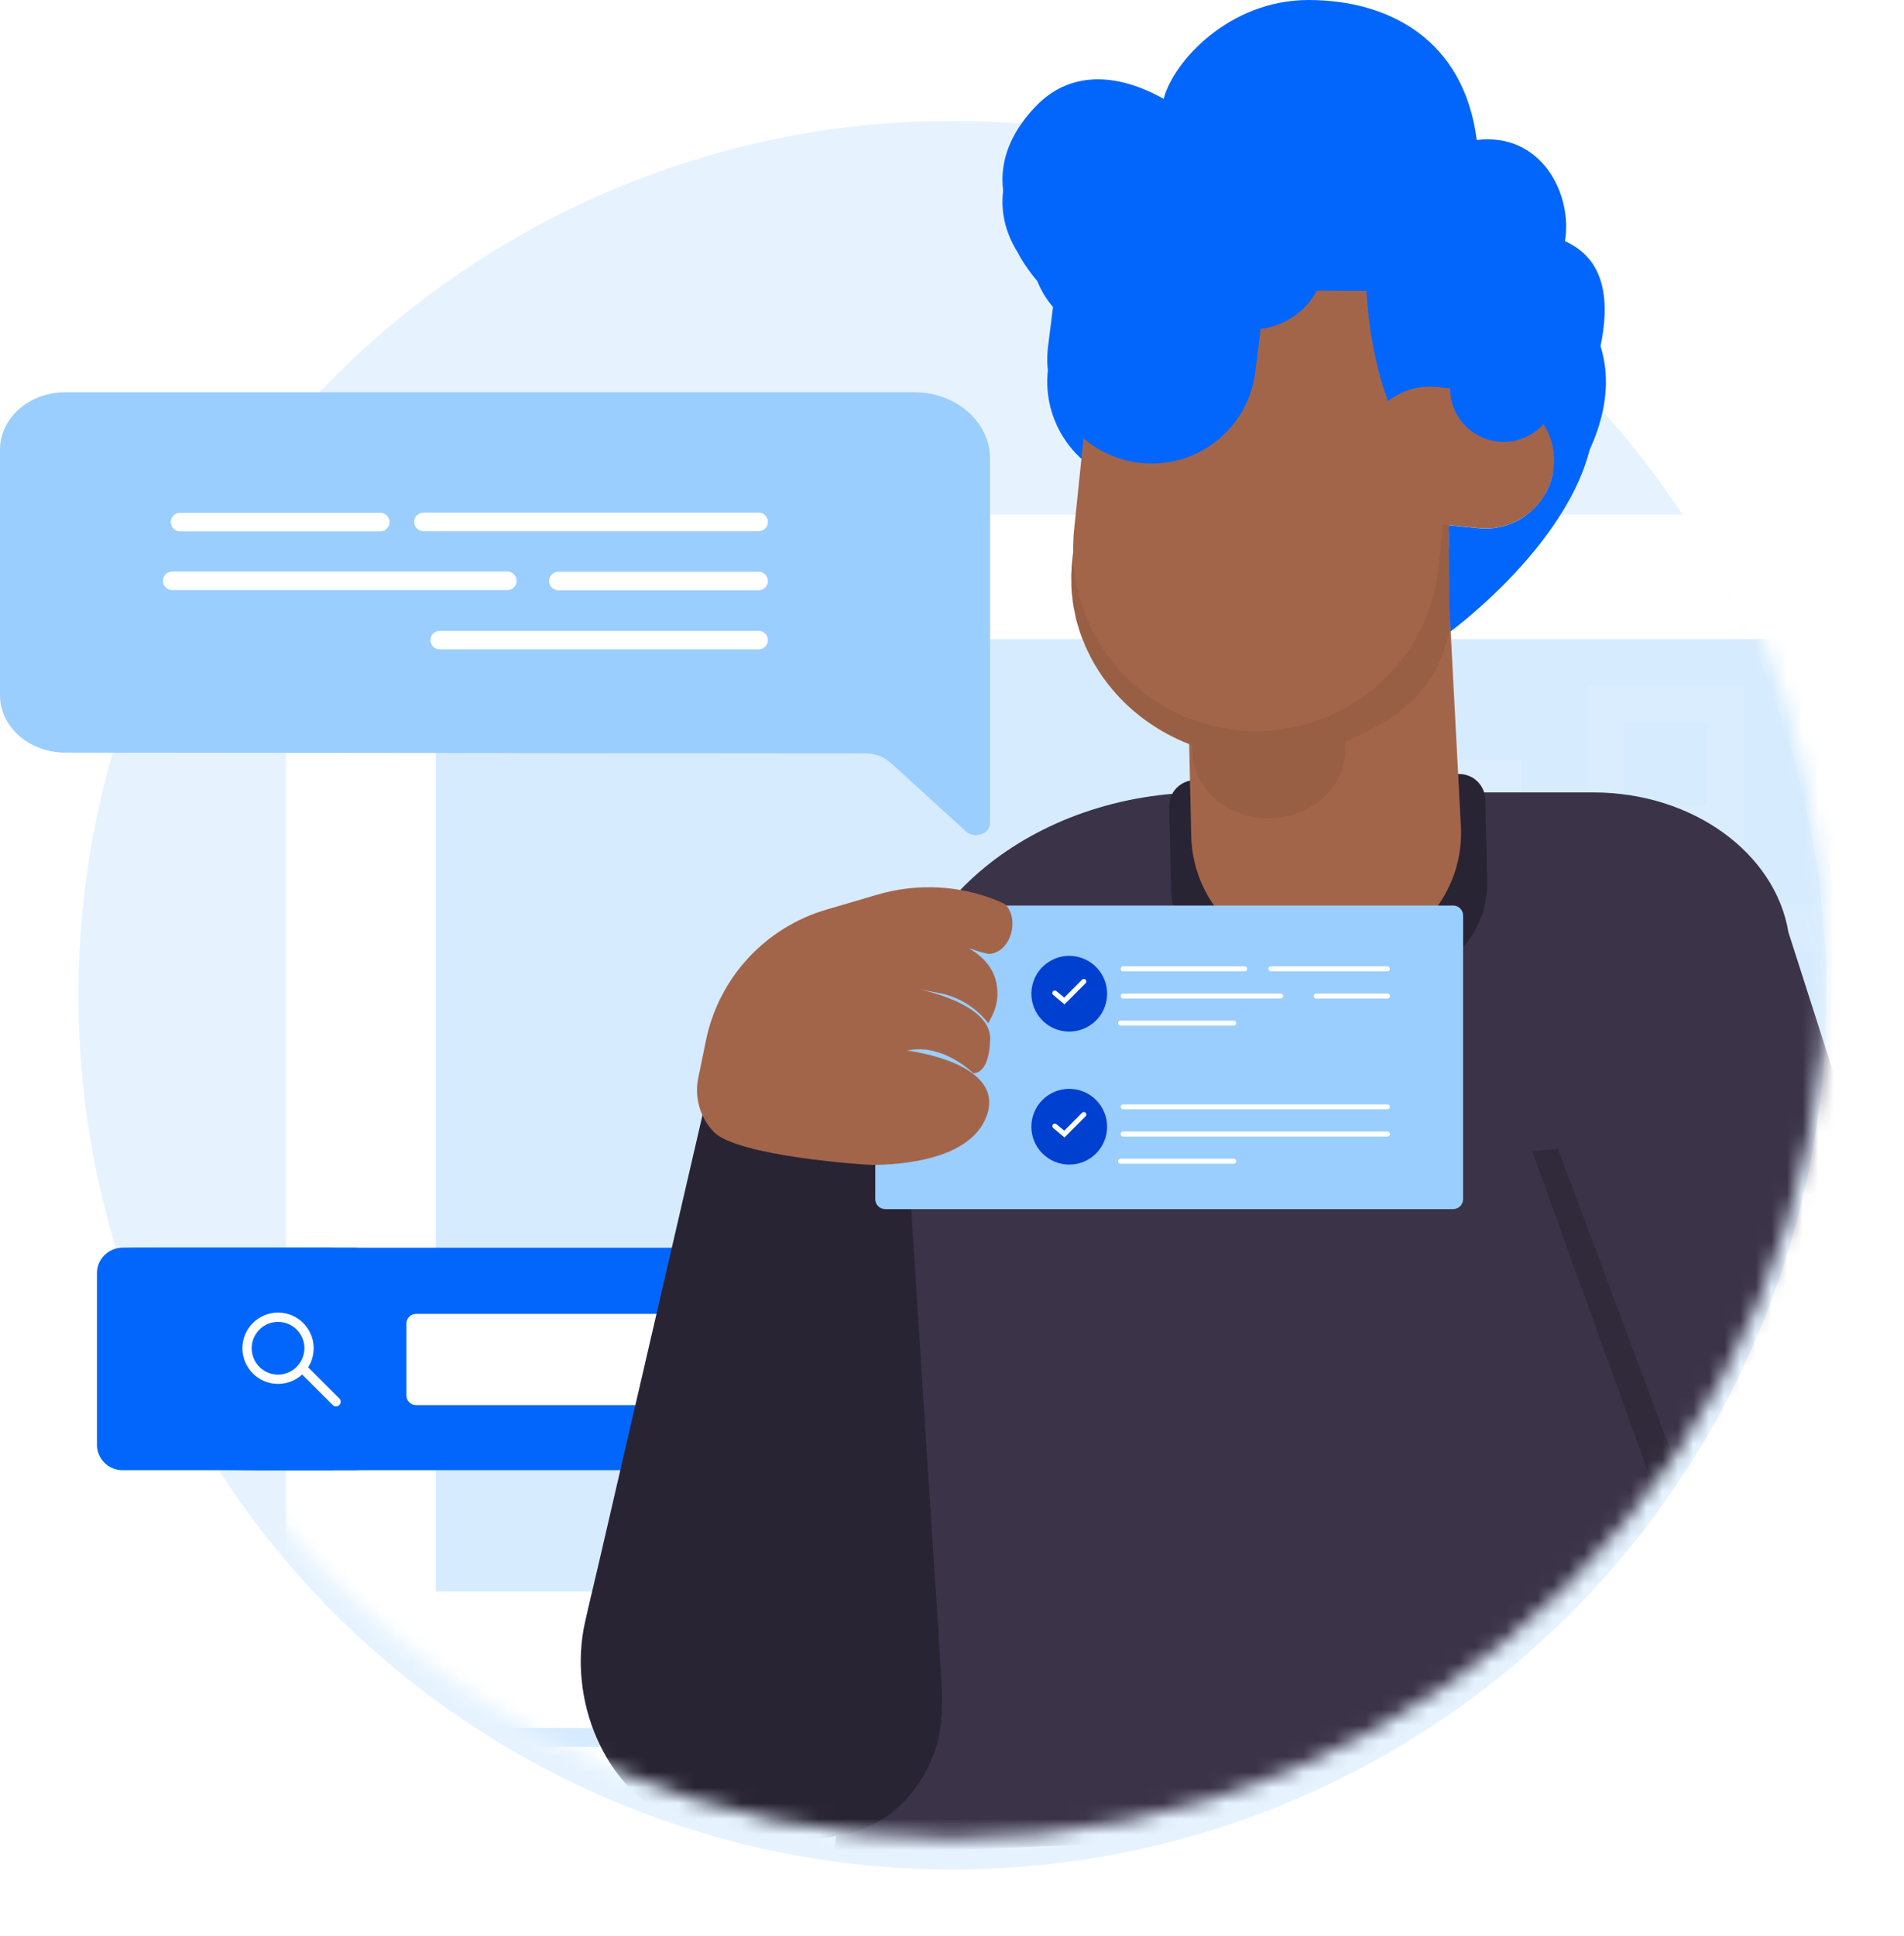
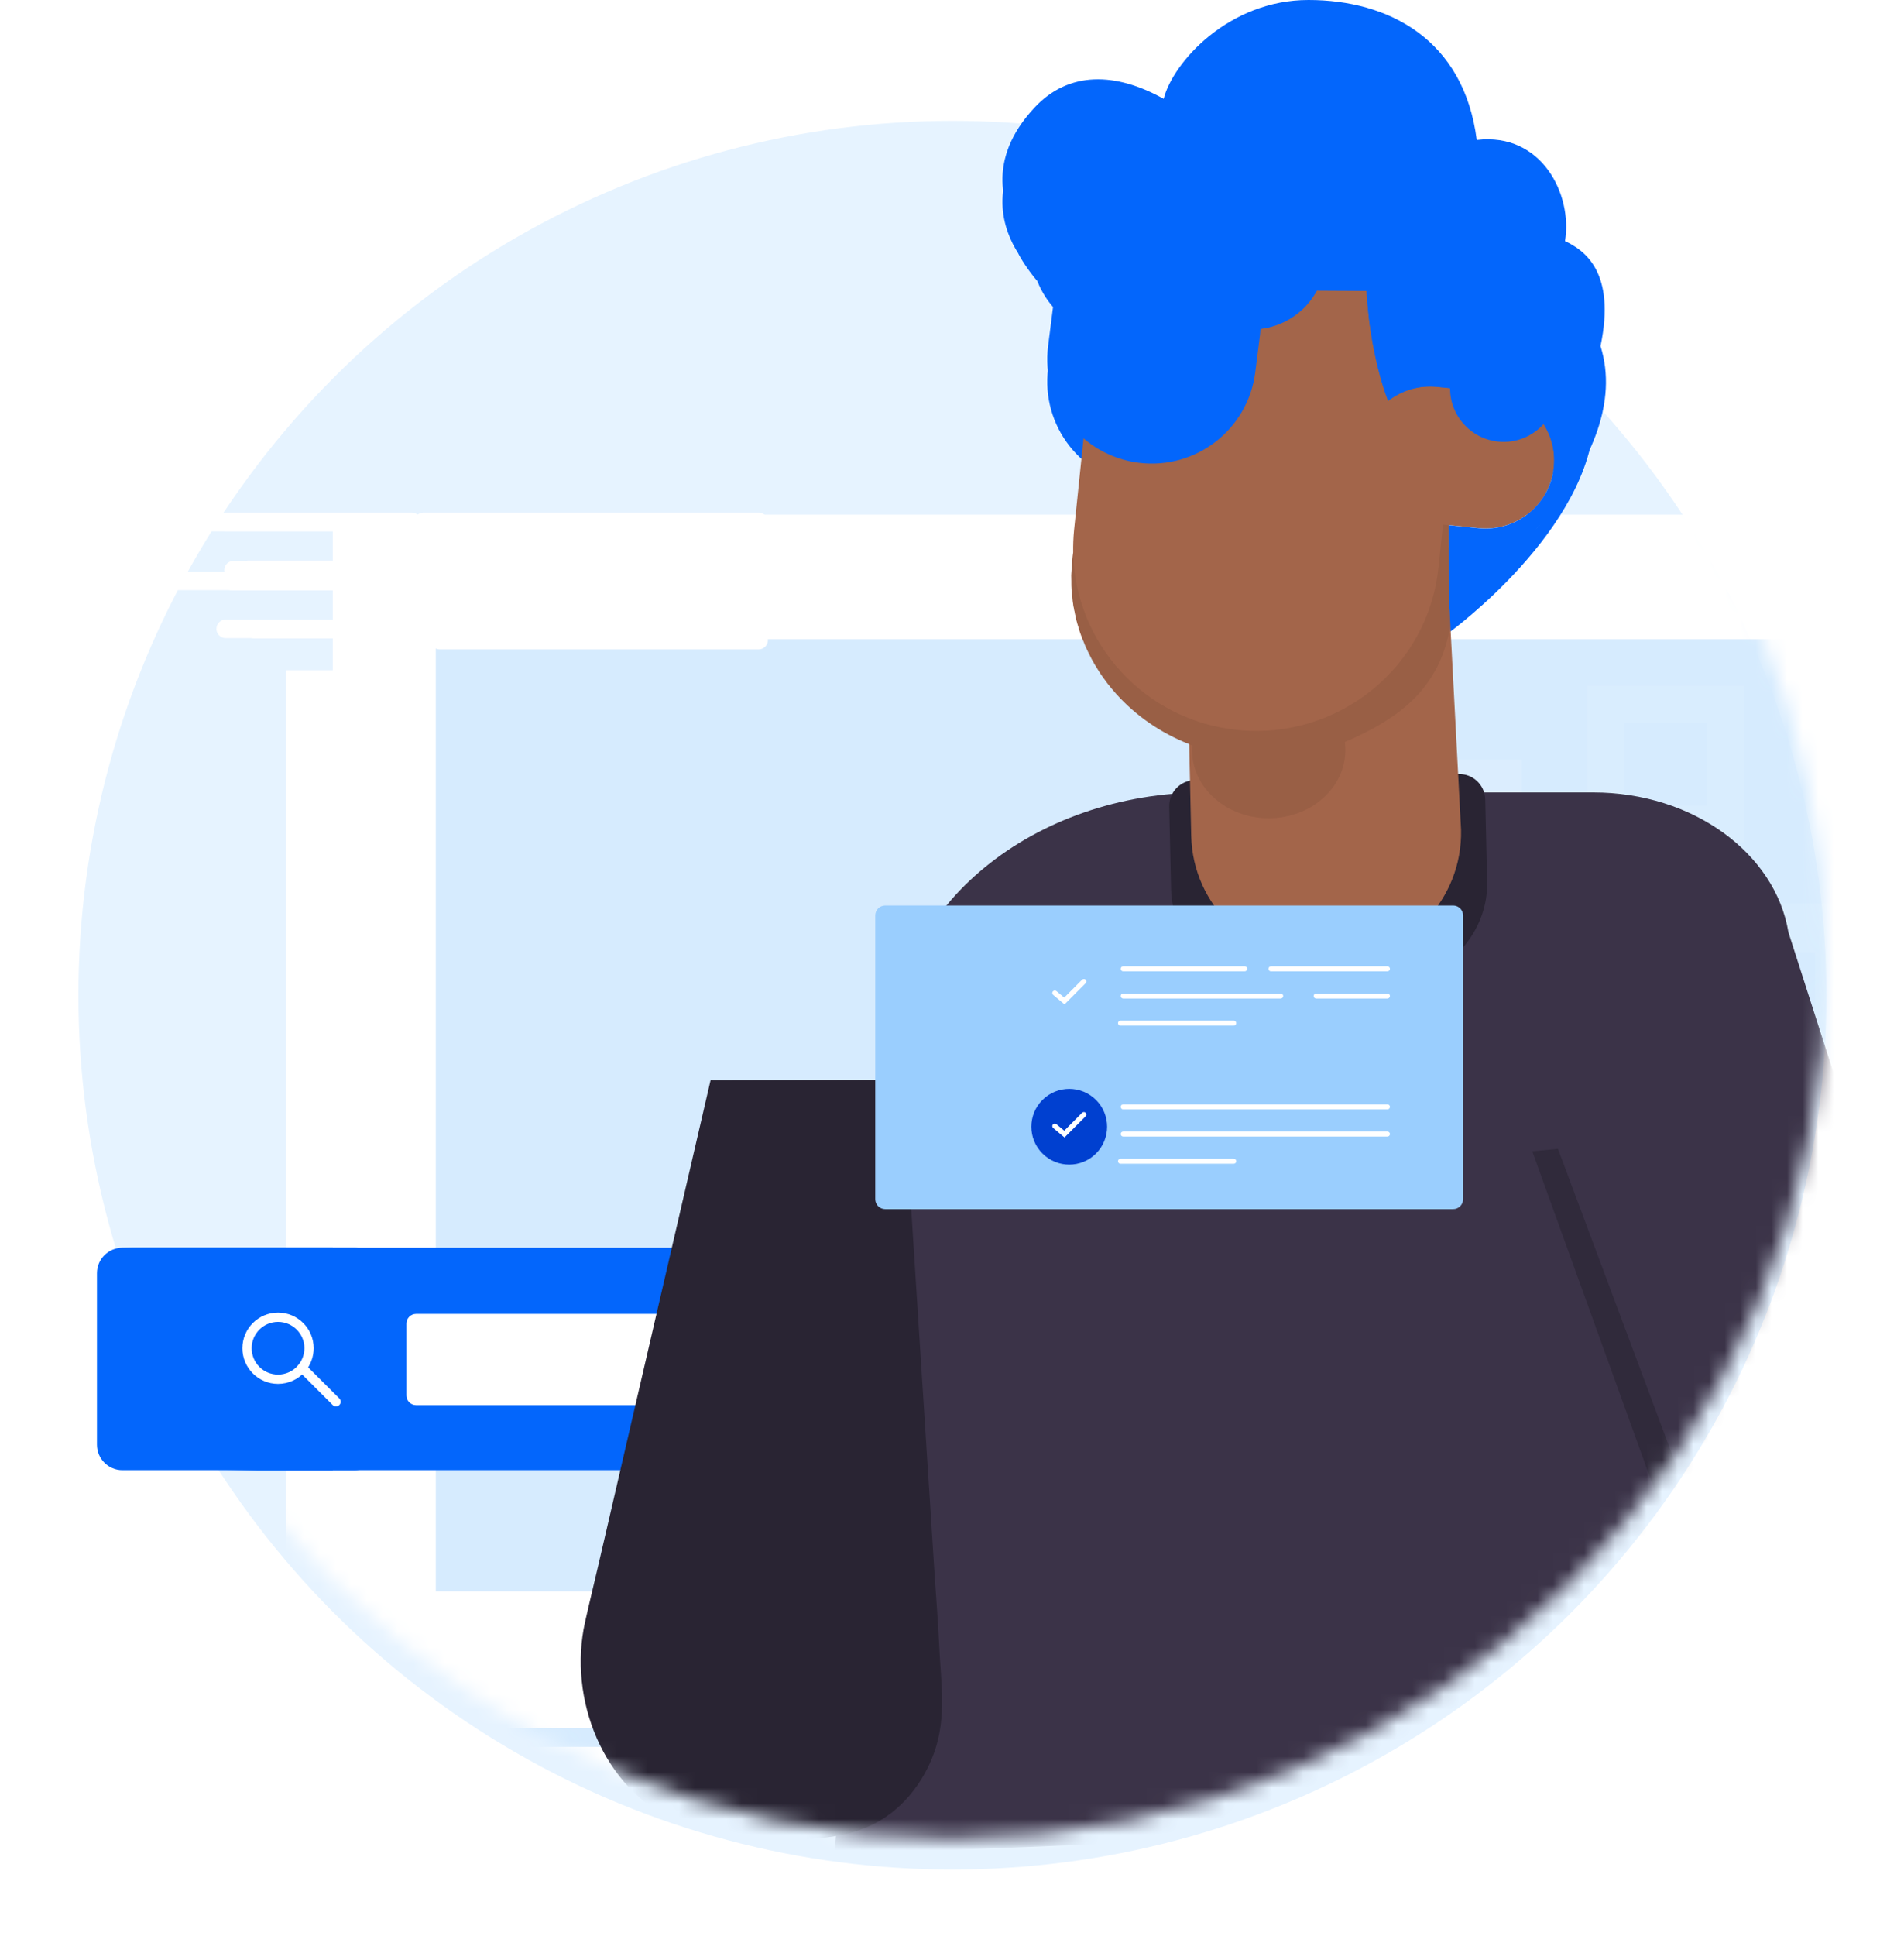
<svg xmlns="http://www.w3.org/2000/svg" width="122" height="124" viewBox="0 0 122 124" fill="none">
  <g filter="url(#filter0_d)">
    <circle cx="61.025" cy="61.742" r="56" fill="#E6F3FF" />
  </g>
  <mask id="mask0" mask-type="alpha" maskUnits="userSpaceOnUse" x="5" y="5" width="113" height="113">
    <circle cx="61.025" cy="61.742" r="56" fill="#E6F3FF" />
  </mask>
  <g mask="url(#mask0)">
    <path d="M26.85 120.638H120.644C125.348 120.638 129.161 116.828 129.161 112.125V42.929H18.333V112.119C18.333 116.822 22.145 120.638 26.85 120.638Z" fill="white" />
    <path d="M114.744 41.051C114.036 41.051 113.459 40.474 113.459 39.773C113.459 39.434 113.59 39.107 113.834 38.869C114.078 38.625 114.399 38.494 114.738 38.494C115.446 38.494 116.022 39.071 116.022 39.773C116.028 40.474 115.452 41.051 114.744 41.051ZM114.744 38.786V39.083C114.559 39.083 114.387 39.154 114.256 39.285C114.125 39.416 114.054 39.588 114.054 39.773C114.054 40.153 114.363 40.462 114.744 40.462C115.124 40.462 115.434 40.153 115.434 39.773C115.434 39.392 115.124 39.089 114.744 39.089V38.786Z" fill="white" />
    <path opacity="0.81" d="M119.335 50.901H24.935V111.888H119.335V50.901Z" fill="#CDE6FE" />
    <g opacity="0.65">
      <g opacity="0.65">
        <path opacity="0.65" d="M94.528 58.605H77.993V75.131H94.528V58.605Z" fill="#E6F3FF" />
        <g opacity="0.81">
          <path opacity="0.81" d="M91.441 61.696H81.086V72.046H91.441V61.696Z" fill="#E6F3FF" />
        </g>
        <g opacity="0.65">
          <path opacity="0.65" d="M98.715 53.885V63.926H108.761V53.885H98.715ZM106.387 61.554H101.094V56.263H106.387V61.554Z" fill="#E6F3FF" />
        </g>
        <g opacity="0.65">
          <path opacity="0.65" d="M84.768 78.52V88.965H95.218V78.52H84.768ZM92.851 86.599H87.135V80.886H92.851V86.599Z" fill="#E6F3FF" />
        </g>
        <g opacity="0.65">
          <path opacity="0.65" d="M99.91 67.814V91.83H115.339V67.814H99.91ZM113.316 88.685H101.927V70.952H113.316V88.685Z" fill="#E6F3FF" />
        </g>
      </g>
    </g>
    <path d="M27.819 37.097H15.876C15.549 37.097 15.282 36.83 15.282 36.503C15.282 36.176 15.549 35.908 15.876 35.908H27.819C28.146 35.908 28.414 36.176 28.414 36.503C28.414 36.83 28.146 37.097 27.819 37.097Z" fill="white" />
    <path d="M35.623 40.884H16.299C15.972 40.884 15.704 40.617 15.704 40.29C15.704 39.963 15.972 39.695 16.299 39.695H35.617C35.944 39.695 36.211 39.963 36.211 40.29C36.217 40.617 35.95 40.884 35.623 40.884Z" fill="white" />
    <path d="M52.038 37.097H30.561C30.234 37.097 29.966 36.83 29.966 36.503C29.966 36.176 30.234 35.908 30.561 35.908H52.038C52.365 35.908 52.633 36.176 52.633 36.503C52.633 36.83 52.365 37.097 52.038 37.097Z" fill="white" />
    <path d="M35.938 40.872H14.461C14.134 40.872 13.866 40.605 13.866 40.278C13.866 39.951 14.134 39.683 14.461 39.683H35.938C36.265 39.683 36.532 39.951 36.532 40.278C36.532 40.605 36.265 40.872 35.938 40.872Z" fill="white" />
    <path d="M52.038 40.884H39.209C38.882 40.884 38.614 40.617 38.614 40.29C38.614 39.963 38.882 39.695 39.209 39.695H52.038C52.365 39.695 52.633 39.963 52.633 40.29C52.633 40.617 52.365 40.884 52.038 40.884Z" fill="white" />
    <path d="M27.796 37.109H14.966C14.639 37.109 14.372 36.842 14.372 36.515C14.372 36.188 14.639 35.92 14.966 35.92H27.796C28.123 35.92 28.39 36.188 28.39 36.515C28.39 36.842 28.123 37.109 27.796 37.109Z" fill="white" />
    <path d="M52.038 44.671H31.602C31.275 44.671 31.007 44.403 31.007 44.076C31.007 43.749 31.275 43.482 31.602 43.482H52.038C52.365 43.482 52.633 43.749 52.633 44.076C52.633 44.403 52.365 44.671 52.038 44.671Z" fill="white" />
    <path d="M83.394 94.166H7.847C6.943 94.166 6.212 93.435 6.212 92.531V81.552C6.212 80.648 6.943 79.917 7.847 79.917H83.394C84.298 79.917 85.03 80.648 85.03 81.552V92.531C85.035 93.435 84.298 94.166 83.394 94.166Z" fill="#0366FC" />
    <path d="M71.784 89.999H26.66C26.32 89.999 26.041 89.72 26.041 89.381V84.774C26.041 84.435 26.32 84.155 26.66 84.155H71.784C72.123 84.155 72.403 84.435 72.403 84.774V89.381C72.403 89.726 72.123 89.999 71.784 89.999Z" fill="white" />
    <path d="M17.816 88.638C16.555 88.638 15.532 87.615 15.532 86.355C15.532 85.095 16.555 84.072 17.816 84.072C19.076 84.072 20.099 85.095 20.099 86.355C20.099 86.902 19.903 87.431 19.546 87.847C19.112 88.352 18.482 88.638 17.816 88.638ZM17.816 84.667C16.882 84.667 16.126 85.422 16.126 86.355C16.126 87.288 16.882 88.043 17.816 88.043C18.309 88.043 18.773 87.829 19.094 87.455C19.356 87.151 19.505 86.759 19.505 86.355C19.511 85.427 18.749 84.667 17.816 84.667Z" fill="white" />
    <path d="M21.527 90.082C21.449 90.082 21.372 90.053 21.319 89.993L19.148 87.823C19.029 87.704 19.029 87.52 19.148 87.401C19.267 87.282 19.451 87.282 19.57 87.401L21.741 89.571C21.86 89.69 21.86 89.874 21.741 89.993C21.681 90.053 21.604 90.082 21.527 90.082Z" fill="white" />
    <path d="M83.632 68.087L87.01 68.01C91.673 67.903 95.378 64.681 95.289 60.805L95.17 55.514C95.147 54.593 94.385 53.861 93.463 53.885L76.548 54.272C75.626 54.295 74.895 55.056 74.919 55.978L75.037 61.268C75.127 65.138 78.975 68.194 83.632 68.087Z" fill="#292433" />
    <path opacity="0.61" d="M99.827 77.89L98.18 78.044L106.762 101.805L80.533 109.397L83.388 109.771L109.403 103.512L99.827 77.89Z" fill="#292433" />
    <path d="M95.646 29.447L94.766 29.358H94.736L93.356 29.215L92.089 29.084C90.918 28.965 89.811 29.316 88.949 29.982C88.099 27.729 87.67 25.012 87.569 22.931L84.381 22.913C84.233 23.187 84.054 23.454 83.846 23.704C82.175 25.701 79.195 25.981 77.179 24.322C76.786 24.001 76.465 23.627 76.203 23.223C76.013 23.217 75.823 23.205 75.638 23.193C74.175 24.412 72.159 24.875 70.261 24.322L68.822 38.251C68.775 38.732 68.757 39.214 68.763 39.683L68.709 40.183C68.674 40.51 68.656 40.831 68.644 41.152C68.644 41.277 68.65 41.395 68.65 41.52C68.65 41.717 68.65 41.913 68.662 42.109C68.674 42.269 68.697 42.424 68.715 42.584C68.733 42.739 68.745 42.894 68.769 43.042C68.798 43.221 68.84 43.399 68.876 43.577C68.9 43.702 68.923 43.827 68.953 43.952C69.001 44.154 69.066 44.35 69.126 44.546C69.155 44.641 69.179 44.742 69.215 44.837C69.286 45.051 69.375 45.266 69.465 45.474C69.494 45.545 69.518 45.616 69.548 45.688C69.649 45.913 69.762 46.139 69.875 46.359C69.899 46.407 69.922 46.46 69.952 46.514C70.077 46.752 70.22 46.983 70.363 47.209C70.38 47.239 70.398 47.269 70.416 47.299C70.571 47.542 70.743 47.774 70.916 48.006C70.928 48.018 70.934 48.036 70.945 48.048C71.13 48.285 71.326 48.523 71.528 48.749L71.534 48.755C72.777 50.134 74.371 51.246 76.197 51.959L76.328 57.844C76.429 62.315 80.141 65.864 84.613 65.763L85.696 65.739C90.174 65.638 93.719 61.928 93.618 57.452L92.88 43.363C92.857 43.381 92.833 43.399 92.809 43.417C92.595 43.583 92.88 43.363 92.88 43.363L92.827 37.936L93.802 38.037L94.742 38.132C97.157 38.376 99.316 36.634 99.566 34.232C99.815 31.842 98.061 29.696 95.646 29.447Z" fill="#E8A396" />
    <path opacity="0.46" d="M92.833 37.942L93.808 38.043L92.458 37.906L92.172 40.652C91.512 47.061 85.743 51.715 79.296 51.062C73.331 50.455 68.876 45.509 68.763 39.701L68.709 40.2C68.674 40.528 68.656 40.849 68.644 41.169C68.644 41.294 68.65 41.413 68.65 41.538C68.65 41.734 68.65 41.93 68.662 42.127C68.674 42.287 68.697 42.442 68.715 42.602C68.733 42.757 68.745 42.911 68.769 43.06C68.798 43.238 68.84 43.417 68.876 43.595C68.9 43.72 68.923 43.845 68.953 43.969C69.001 44.172 69.066 44.368 69.126 44.564C69.155 44.659 69.179 44.76 69.215 44.855C69.286 45.069 69.375 45.283 69.465 45.491C69.494 45.563 69.518 45.634 69.548 45.705C69.649 45.931 69.762 46.157 69.875 46.377C69.899 46.425 69.922 46.478 69.952 46.532C70.077 46.769 70.22 47.001 70.363 47.227C70.38 47.257 70.398 47.287 70.416 47.316C70.571 47.56 70.743 47.792 70.916 48.024C70.928 48.036 70.934 48.053 70.945 48.065C71.13 48.303 71.326 48.541 71.528 48.767L71.534 48.773C72.777 50.152 74.371 51.264 76.197 51.977C76.269 52.007 76.334 52.036 76.399 52.06C76.394 52.155 76.382 52.256 76.382 52.352C76.382 54.765 78.582 56.715 81.294 56.715C84.006 56.715 86.207 54.759 86.207 52.352C86.207 52.173 86.189 52.001 86.171 51.834C89.835 50.259 92.285 48.291 92.934 44.35C92.904 43.821 92.88 43.375 92.88 43.375L92.833 37.942Z" fill="#E48C77" />
    <path d="M56.719 63.742H93.112C93.463 63.742 93.749 64.027 93.749 64.377V82.55C93.749 82.901 93.463 83.186 93.112 83.186H56.719C56.368 83.186 56.082 82.901 56.082 82.55V64.377C56.082 64.027 56.368 63.742 56.719 63.742Z" fill="#9ACEFE" />
    <path d="M70.875 69.946C71.182 68.642 70.373 67.336 69.069 67.029C67.764 66.723 66.458 67.531 66.151 68.835C65.844 70.139 66.653 71.444 67.957 71.751C69.262 72.058 70.568 71.25 70.875 69.946Z" fill="#0040D0" />
    <path d="M68.21 70.073L67.484 69.466C67.418 69.407 67.407 69.306 67.466 69.241C67.526 69.175 67.627 69.163 67.692 69.223L68.192 69.639L69.334 68.492C69.399 68.432 69.5 68.426 69.56 68.492C69.625 68.557 69.625 68.658 69.56 68.717L68.21 70.073Z" fill="white" />
-     <path d="M70.228 79.624C71.175 78.677 71.175 77.141 70.228 76.194C69.28 75.247 67.743 75.247 66.796 76.194C65.848 77.141 65.848 78.677 66.796 79.624C67.743 80.571 69.28 80.571 70.228 79.624Z" fill="#0040D0" />
    <path d="M68.21 78.597L67.484 77.991C67.418 77.932 67.407 77.831 67.466 77.765C67.526 77.7 67.627 77.688 67.692 77.747L68.192 78.163L69.334 77.016C69.399 76.957 69.5 76.951 69.56 77.016C69.625 77.082 69.625 77.183 69.56 77.242L68.21 78.597Z" fill="white" />
    <path d="M88.901 67.956H81.437C81.348 67.956 81.276 67.885 81.276 67.796C81.276 67.707 81.348 67.635 81.437 67.635H88.901C88.991 67.635 89.062 67.707 89.062 67.796C89.062 67.885 88.991 67.956 88.901 67.956Z" fill="white" />
    <path d="M79.754 67.956H71.968C71.879 67.956 71.808 67.885 71.808 67.796C71.808 67.707 71.879 67.635 71.968 67.635H79.754C79.843 67.635 79.914 67.707 79.914 67.796C79.914 67.885 79.843 67.956 79.754 67.956Z" fill="white" />
    <path d="M88.901 69.698H84.334C84.244 69.698 84.173 69.627 84.173 69.538C84.173 69.448 84.244 69.377 84.334 69.377H88.901C88.99 69.377 89.062 69.448 89.062 69.538C89.062 69.621 88.99 69.698 88.901 69.698Z" fill="white" />
    <path d="M82.061 69.698H71.968C71.879 69.698 71.808 69.627 71.808 69.538C71.808 69.448 71.879 69.377 71.968 69.377H82.061C82.151 69.377 82.222 69.448 82.222 69.538C82.222 69.621 82.151 69.698 82.061 69.698Z" fill="white" />
    <path d="M79.052 71.434H71.796C71.707 71.434 71.635 71.363 71.635 71.273C71.635 71.184 71.707 71.113 71.796 71.113H79.052C79.141 71.113 79.213 71.184 79.213 71.273C79.213 71.363 79.141 71.434 79.052 71.434Z" fill="white" />
    <path d="M88.901 76.796H71.968C71.879 76.796 71.808 76.725 71.808 76.636C71.808 76.546 71.879 76.475 71.968 76.475H88.901C88.99 76.475 89.062 76.546 89.062 76.636C89.062 76.725 88.99 76.796 88.901 76.796Z" fill="white" />
    <path d="M88.901 78.538H71.968C71.879 78.538 71.808 78.466 71.808 78.377C71.808 78.288 71.879 78.217 71.968 78.217H88.901C88.99 78.217 89.062 78.288 89.062 78.377C89.062 78.466 88.99 78.538 88.901 78.538Z" fill="white" />
    <path d="M79.052 80.279H71.796C71.707 80.279 71.635 80.208 71.635 80.119C71.635 80.03 71.707 79.959 71.796 79.959H79.052C79.141 79.959 79.213 80.03 79.213 80.119C79.213 80.208 79.141 80.279 79.052 80.279Z" fill="white" />
    <path d="M56.225 61.607C58.771 60.864 61.495 60.995 63.945 62.011C64.207 62.124 64.391 62.208 64.433 62.255C65.349 63.224 64.76 65.269 63.428 65.406C63.047 65.448 59.544 64.146 59.544 64.146C59.544 64.146 61.798 64.455 63.106 65.846C64.005 66.803 64.153 68.242 63.553 69.407L63.327 69.847L63.202 69.698C62.434 68.765 61.358 68.135 60.168 67.909L58.794 67.653C58.794 67.653 63.517 68.527 63.446 70.875C63.374 73.223 62.351 73.039 62.351 73.039C62.351 73.039 60.389 71.089 58.134 71.6C58.134 71.6 64.552 72.349 63.196 75.845C62.119 78.633 57.629 78.918 55.862 78.918C55.452 78.918 47.221 78.371 45.722 76.79C44.853 75.874 44.485 74.591 44.74 73.354L45.24 70.923C46.061 66.934 49.029 63.718 52.96 62.564L56.225 61.607Z" fill="#E8A396" />
    <path d="M29.838 110.676H123.633C128.337 110.676 132.15 106.865 132.15 102.163V32.967H21.322V102.157C21.322 106.859 25.134 110.676 29.838 110.676Z" fill="white" />
    <path opacity="0.81" d="M122.324 40.938H27.924V101.925H122.324V40.938Z" fill="#CDE6FE" />
    <g opacity="0.65">
      <g opacity="0.65">
        <path opacity="0.65" d="M97.517 48.643H80.982V65.169H97.517V48.643Z" fill="#E6F3FF" />
        <g opacity="0.81">
          <path opacity="0.81" d="M94.43 51.734H84.075V62.084H94.43V51.734Z" fill="#E6F3FF" />
        </g>
        <g opacity="0.65">
          <path opacity="0.65" d="M101.704 43.923V53.963H111.749V43.923H101.704ZM109.376 51.591H104.083V46.301H109.376V51.591Z" fill="#E6F3FF" />
        </g>
        <g opacity="0.65">
          <path opacity="0.65" d="M87.757 68.558V79.002H98.206V68.558H87.757ZM95.839 76.636H90.124V70.924H95.839V76.636Z" fill="#E6F3FF" />
        </g>
        <g opacity="0.65">
          <path opacity="0.65" d="M102.899 57.851V81.868H118.327V57.851H102.899ZM116.305 78.723H104.915V60.99H116.305V78.723Z" fill="#E6F3FF" />
        </g>
      </g>
    </g>
    <path d="M83.394 94.166H7.847C6.943 94.166 6.212 93.435 6.212 92.531V81.552C6.212 80.648 6.943 79.917 7.847 79.917H83.394C84.298 79.917 85.03 80.648 85.03 81.552V92.531C85.035 93.435 84.298 94.166 83.394 94.166Z" fill="#0366FC" />
    <path d="M71.784 89.999H26.66C26.32 89.999 26.041 89.72 26.041 89.381V84.774C26.041 84.435 26.32 84.155 26.66 84.155H71.784C72.123 84.155 72.403 84.435 72.403 84.774V89.381C72.403 89.726 72.123 89.999 71.784 89.999Z" fill="white" />
    <path d="M17.816 88.638C16.555 88.638 15.532 87.615 15.532 86.355C15.532 85.095 16.555 84.072 17.816 84.072C19.076 84.072 20.099 85.095 20.099 86.355C20.099 86.902 19.903 87.431 19.546 87.847C19.112 88.352 18.482 88.638 17.816 88.638ZM17.816 84.667C16.882 84.667 16.126 85.422 16.126 86.355C16.126 87.288 16.882 88.043 17.816 88.043C18.309 88.043 18.773 87.829 19.094 87.455C19.356 87.151 19.505 86.759 19.505 86.355C19.511 85.427 18.749 84.667 17.816 84.667Z" fill="white" />
    <path d="M21.527 90.082C21.449 90.082 21.372 90.053 21.319 89.993L19.148 87.823C19.029 87.704 19.029 87.52 19.148 87.401C19.267 87.282 19.451 87.282 19.57 87.401L21.741 89.571C21.86 89.69 21.86 89.874 21.741 89.993C21.681 90.053 21.604 90.082 21.527 90.082Z" fill="white" />
    <path d="M129.167 106.219L125.224 92.885H125.235L125.194 92.749L125.033 92.101L124.968 92.047L114.595 59.714C113.757 54.655 108.481 50.755 102.087 50.755H77.22C66.188 50.755 57.236 58.103 57.236 67.169L53.475 118.794L114.946 116.331H121.262C125.705 116.01 129.958 112.075 129.167 106.219Z" fill="#3B3348" />
    <path d="M83.632 63.78L87.01 63.703C91.673 63.596 95.378 60.374 95.289 56.498L95.17 51.207C95.147 50.286 94.385 49.554 93.463 49.578L76.548 49.965C75.626 49.989 74.895 50.749 74.919 51.671L75.037 56.962C75.127 60.832 78.975 63.887 83.632 63.78Z" fill="#292433" />
    <path opacity="0.61" d="M99.827 73.583L98.18 73.738L106.762 97.499L106.548 98.83L109.403 99.205L99.827 73.583Z" fill="#292433" />
    <path d="M101.79 24.001C100.975 21.409 99.322 20.173 98.067 19.584C96.443 14.989 92.458 14.502 92.458 14.502L92.452 14.508C91.072 11.018 87.165 6.435 81.752 5.965C77.809 5.62 75.858 7.291 74.562 7.766C71.499 6.054 68.489 5.971 66.294 8.319C63.071 11.761 64.379 14.876 65.23 16.202C65.379 16.517 65.866 17.308 66.467 18.003C66.752 18.728 67.181 19.388 67.74 19.953C67.615 20.339 67.52 20.738 67.466 21.16L67.157 23.603C66.693 27.265 69.286 30.612 72.956 31.075C76.62 31.539 79.968 28.947 80.432 25.279L80.741 22.836C80.753 22.723 80.759 22.61 80.765 22.497C81.925 22.355 83.037 21.796 83.84 20.833C84.048 20.583 84.227 20.316 84.375 20.042L87.563 20.06C87.67 22.141 88.093 24.857 88.943 27.11C89.805 26.445 90.912 26.094 92.083 26.213L92.916 26.296C92.898 28.038 94.219 29.536 95.997 29.72C97.133 29.839 98.198 29.381 98.905 28.596C99.411 29.393 99.667 30.356 99.559 31.367C99.31 33.768 97.151 35.51 94.736 35.266L93.796 35.171L92.821 35.07L92.874 40.498C92.874 40.498 93.029 40.385 93.285 40.183C95.313 38.601 104.062 31.218 101.79 24.001Z" fill="#0366FC" />
    <path d="M95.646 25.14L94.766 25.051H94.736L93.356 24.908L92.089 24.777C90.918 24.658 89.811 25.009 88.949 25.675C88.098 23.422 87.67 20.705 87.569 18.625L84.381 18.607C84.232 18.88 84.054 19.148 83.846 19.397C82.175 21.395 79.195 21.674 77.179 20.016C76.786 19.695 76.465 19.32 76.203 18.916C76.013 18.91 75.823 18.898 75.638 18.886C74.175 20.105 72.159 20.568 70.261 20.016L68.822 33.944C68.775 34.425 68.757 34.907 68.763 35.377L68.709 35.876C68.674 36.203 68.656 36.524 68.644 36.845C68.644 36.97 68.65 37.089 68.65 37.214C68.65 37.41 68.65 37.606 68.662 37.802C68.674 37.963 68.697 38.117 68.715 38.278C68.733 38.432 68.745 38.587 68.769 38.735C68.798 38.914 68.84 39.092 68.876 39.27C68.9 39.395 68.923 39.52 68.953 39.645C69.001 39.847 69.066 40.043 69.126 40.239C69.155 40.334 69.179 40.436 69.215 40.531C69.286 40.745 69.375 40.959 69.465 41.167C69.494 41.238 69.518 41.309 69.548 41.381C69.649 41.607 69.762 41.833 69.875 42.053C69.899 42.1 69.922 42.154 69.952 42.207C70.077 42.445 70.22 42.677 70.363 42.903C70.38 42.932 70.398 42.962 70.416 42.992C70.571 43.236 70.743 43.467 70.916 43.699C70.928 43.711 70.934 43.729 70.945 43.741C71.13 43.979 71.326 44.216 71.528 44.442L71.534 44.448C72.777 45.827 74.371 46.939 76.197 47.652L76.328 53.538C76.429 58.008 80.141 61.557 84.613 61.456L85.696 61.432C90.174 61.331 93.719 57.622 93.618 53.145L92.88 39.056C92.856 39.074 92.833 39.092 92.809 39.11C92.595 39.276 92.88 39.056 92.88 39.056L92.827 33.629L93.802 33.73L94.742 33.825C97.157 34.069 99.316 32.327 99.565 29.925C99.815 27.536 98.061 25.39 95.646 25.14Z" fill="#A3654A" />
    <path opacity="0.46" d="M92.833 33.635L93.808 33.736L92.458 33.599L92.172 36.346C91.512 42.754 85.743 47.409 79.296 46.755C73.331 46.148 68.876 41.202 68.763 35.394L68.709 35.894C68.674 36.221 68.656 36.542 68.644 36.863C68.644 36.988 68.65 37.106 68.65 37.231C68.65 37.428 68.65 37.624 68.662 37.82C68.674 37.98 68.697 38.135 68.715 38.295C68.733 38.45 68.745 38.605 68.769 38.753C68.798 38.931 68.84 39.11 68.876 39.288C68.9 39.413 68.923 39.538 68.953 39.663C69.001 39.865 69.066 40.061 69.126 40.257C69.155 40.352 69.179 40.453 69.215 40.548C69.286 40.763 69.375 40.977 69.465 41.184C69.494 41.256 69.518 41.327 69.548 41.399C69.649 41.624 69.762 41.85 69.875 42.07C69.899 42.118 69.922 42.171 69.952 42.225C70.077 42.463 70.22 42.694 70.363 42.92C70.38 42.95 70.398 42.98 70.416 43.01C70.571 43.253 70.743 43.485 70.916 43.717C70.928 43.729 70.934 43.747 70.945 43.759C71.13 43.996 71.326 44.234 71.528 44.46L71.534 44.466C72.777 45.845 74.371 46.957 76.197 47.67C76.269 47.7 76.334 47.73 76.399 47.753C76.394 47.849 76.382 47.95 76.382 48.045C76.382 50.458 78.582 52.408 81.294 52.408C84.006 52.408 86.207 50.452 86.207 48.045C86.207 47.866 86.189 47.694 86.171 47.528C89.835 45.952 92.285 43.984 92.934 40.043C92.904 39.514 92.88 39.068 92.88 39.068L92.833 33.635Z" fill="#8D573F" />
    <path d="M45.496 117.389C46.947 117.71 48.464 117.788 49.956 117.805C51.937 117.835 53.977 117.764 55.773 116.932C57.736 116.022 59.157 114.227 59.871 112.217C60.662 109.976 60.288 107.717 60.18 105.405C60.115 103.966 59.996 102.522 59.901 101.083C59.663 97.374 59.425 93.67 59.187 89.961C58.777 83.54 58.366 77.126 57.956 70.706C57.95 70.629 57.873 69.154 57.855 69.154L45.531 69.184C44.609 73.173 43.682 77.168 42.76 81.156C41.303 87.452 39.846 93.747 38.388 100.037C38.091 101.327 37.77 102.617 37.484 103.907C36.396 108.793 38.62 114.536 43.355 116.688C44.044 117.003 44.758 117.229 45.496 117.389Z" fill="#292433" />
    <path d="M56.719 57.999H93.112C93.463 57.999 93.749 58.285 93.749 58.635V76.808C93.749 77.159 93.463 77.444 93.112 77.444H56.719C56.368 77.444 56.083 77.159 56.083 76.808V58.635C56.083 58.285 56.368 57.999 56.719 57.999Z" fill="#9ACEFE" />
-     <path d="M70.875 64.203C71.182 62.9 70.373 61.594 69.069 61.287C67.764 60.98 66.458 61.789 66.151 63.093C65.844 64.396 66.653 65.702 67.957 66.009C69.262 66.316 70.568 65.507 70.875 64.203Z" fill="#0040D0" />
    <path d="M68.21 64.33L67.484 63.724C67.418 63.665 67.407 63.563 67.466 63.498C67.526 63.433 67.627 63.421 67.692 63.48L68.192 63.896L69.334 62.749C69.399 62.69 69.5 62.684 69.56 62.749C69.625 62.815 69.625 62.916 69.56 62.975L68.21 64.33Z" fill="white" />
    <path d="M70.228 73.882C71.175 72.934 71.175 71.399 70.228 70.451C69.28 69.504 67.744 69.504 66.796 70.451C65.848 71.399 65.848 72.934 66.796 73.882C67.744 74.829 69.28 74.829 70.228 73.882Z" fill="#0040D0" />
    <path d="M68.21 72.855L67.484 72.249C67.418 72.189 67.407 72.088 67.466 72.023C67.526 71.957 67.627 71.945 67.692 72.005L68.192 72.421L69.334 71.274C69.399 71.214 69.5 71.208 69.56 71.274C69.625 71.339 69.625 71.44 69.56 71.5L68.21 72.855Z" fill="white" />
    <path d="M88.901 62.214H81.437C81.348 62.214 81.276 62.143 81.276 62.054C81.276 61.964 81.348 61.893 81.437 61.893H88.901C88.991 61.893 89.062 61.964 89.062 62.054C89.062 62.143 88.991 62.214 88.901 62.214Z" fill="white" />
    <path d="M79.754 62.214H71.968C71.879 62.214 71.808 62.143 71.808 62.054C71.808 61.964 71.879 61.893 71.968 61.893H79.754C79.843 61.893 79.915 61.964 79.915 62.054C79.915 62.143 79.843 62.214 79.754 62.214Z" fill="white" />
    <path d="M88.901 63.956H84.334C84.244 63.956 84.173 63.884 84.173 63.795C84.173 63.706 84.244 63.635 84.334 63.635H88.901C88.99 63.635 89.062 63.706 89.062 63.795C89.062 63.879 88.99 63.956 88.901 63.956Z" fill="white" />
    <path d="M82.062 63.956H71.968C71.879 63.956 71.808 63.884 71.808 63.795C71.808 63.706 71.879 63.635 71.968 63.635H82.062C82.151 63.635 82.222 63.706 82.222 63.795C82.222 63.879 82.151 63.956 82.062 63.956Z" fill="white" />
    <path d="M79.052 65.692H71.796C71.707 65.692 71.635 65.62 71.635 65.531C71.635 65.442 71.707 65.371 71.796 65.371H79.052C79.141 65.371 79.213 65.442 79.213 65.531C79.213 65.62 79.141 65.692 79.052 65.692Z" fill="white" />
    <path d="M88.901 71.054H71.968C71.879 71.054 71.808 70.983 71.808 70.893C71.808 70.804 71.879 70.733 71.968 70.733H88.901C88.99 70.733 89.062 70.804 89.062 70.893C89.062 70.983 88.99 71.054 88.901 71.054Z" fill="white" />
    <path d="M88.901 72.796H71.968C71.879 72.796 71.808 72.724 71.808 72.635C71.808 72.546 71.879 72.475 71.968 72.475H88.901C88.99 72.475 89.062 72.546 89.062 72.635C89.062 72.724 88.99 72.796 88.901 72.796Z" fill="white" />
    <path d="M79.052 74.537H71.796C71.707 74.537 71.635 74.466 71.635 74.377C71.635 74.287 71.707 74.216 71.796 74.216H79.052C79.141 74.216 79.213 74.287 79.213 74.377C79.213 74.466 79.141 74.537 79.052 74.537Z" fill="white" />
-     <path d="M56.225 57.3C58.771 56.557 61.495 56.688 63.945 57.705C64.207 57.818 64.391 57.901 64.433 57.949C65.349 58.917 64.76 60.962 63.428 61.099C63.047 61.141 59.544 59.839 59.544 59.839C59.544 59.839 61.798 60.148 63.107 61.539C64.005 62.496 64.153 63.935 63.553 65.1L63.327 65.54L63.202 65.391C62.434 64.458 61.358 63.828 60.169 63.602L58.795 63.346C58.795 63.346 63.517 64.22 63.446 66.568C63.374 68.916 62.351 68.732 62.351 68.732C62.351 68.732 60.389 66.782 58.134 67.293C58.134 67.293 64.552 68.043 63.196 71.538C62.119 74.326 57.629 74.611 55.862 74.611C55.452 74.611 47.221 74.064 45.722 72.483C44.853 71.568 44.485 70.284 44.74 69.047L45.24 66.616C46.061 62.627 49.029 59.411 52.96 58.258L56.225 57.3Z" fill="#A3654A" />
  </g>
  <path d="M26.384 34.022H14.441C14.114 34.022 13.846 33.754 13.846 33.428C13.846 33.1 14.114 32.833 14.441 32.833H26.384C26.711 32.833 26.978 33.1 26.978 33.428C26.978 33.754 26.711 34.022 26.384 34.022Z" fill="white" />
  <path d="M34.187 37.809H14.863C14.536 37.809 14.268 37.541 14.268 37.214C14.268 36.887 14.536 36.62 14.863 36.62H34.181C34.508 36.62 34.776 36.887 34.776 37.214C34.782 37.541 34.514 37.809 34.187 37.809Z" fill="white" />
-   <path d="M4.193 25.123L58.584 25.123C61.261 25.123 63.437 27.031 63.437 29.379V46.054V52.7C63.437 53.407 62.456 53.758 61.891 53.247L57.079 48.866C56.651 48.473 56.062 48.254 55.444 48.254L4.193 48.206C1.873 48.206 0 46.559 0 44.526V28.802C0 26.769 1.873 25.123 4.193 25.123Z" fill="#9ACEFE" />
  <path d="M48.61 34.022H27.133C26.806 34.022 26.538 33.754 26.538 33.428C26.538 33.1 26.806 32.833 27.133 32.833H48.61C48.937 32.833 49.205 33.1 49.205 33.428C49.205 33.754 48.937 34.022 48.61 34.022Z" fill="white" />
  <path d="M32.51 37.797H11.033C10.706 37.797 10.438 37.529 10.438 37.202C10.438 36.875 10.706 36.608 11.033 36.608H32.51C32.837 36.608 33.105 36.875 33.105 37.202C33.105 37.529 32.837 37.797 32.51 37.797Z" fill="white" />
  <path d="M48.61 37.809H35.781C35.454 37.809 35.186 37.541 35.186 37.214C35.186 36.887 35.454 36.62 35.781 36.62H48.61C48.937 36.62 49.205 36.887 49.205 37.214C49.205 37.541 48.937 37.809 48.61 37.809Z" fill="white" />
  <path d="M24.367 34.034H11.538C11.211 34.034 10.944 33.766 10.944 33.439C10.944 33.112 11.211 32.845 11.538 32.845H24.367C24.695 32.845 24.962 33.112 24.962 33.439C24.962 33.766 24.695 34.034 24.367 34.034Z" fill="white" />
  <path d="M48.61 41.595H28.174C27.847 41.595 27.579 41.328 27.579 41.001C27.579 40.674 27.847 40.407 28.174 40.407H48.61C48.937 40.407 49.205 40.674 49.205 41.001C49.205 41.328 48.937 41.595 48.61 41.595Z" fill="white" />
  <path d="M22.714 94.166H7.847C6.943 94.166 6.212 93.435 6.212 92.531V81.552C6.212 80.648 6.943 79.917 7.847 79.917H22.714C23.618 79.917 24.349 80.648 24.349 81.552V92.531C24.355 93.435 23.618 94.166 22.714 94.166Z" fill="#0366FC" />
  <path d="M17.816 88.638C16.555 88.638 15.532 87.615 15.532 86.355C15.532 85.095 16.555 84.072 17.816 84.072C19.076 84.072 20.099 85.095 20.099 86.355C20.099 86.902 19.903 87.431 19.546 87.847C19.112 88.352 18.482 88.638 17.816 88.638ZM17.816 84.667C16.882 84.667 16.126 85.422 16.126 86.355C16.126 87.288 16.882 88.043 17.816 88.043C18.309 88.043 18.773 87.829 19.094 87.455C19.356 87.151 19.505 86.759 19.505 86.355C19.511 85.427 18.749 84.667 17.816 84.667Z" fill="white" />
  <path d="M21.527 90.082C21.449 90.082 21.372 90.053 21.319 89.993L19.148 87.823C19.029 87.704 19.029 87.52 19.148 87.401C19.267 87.282 19.451 87.282 19.57 87.401L21.741 89.571C21.86 89.69 21.86 89.874 21.741 89.993C21.681 90.053 21.604 90.082 21.527 90.082Z" fill="white" />
  <path d="M102.554 22.168C103.551 17.434 101.533 16.03 100.278 15.442C100.776 12.453 98.784 8.468 94.624 8.966C93.796 2.491 88.943 9.5325e-06 83.84 0C78.737 -9.53246e-06 75.158 3.985 74.562 6.331C71.499 4.619 68.489 4.536 66.294 6.884C63.071 10.326 64.379 13.441 65.23 14.766C65.379 15.081 65.866 15.872 66.467 16.568C66.752 17.293 67.181 17.953 67.74 18.517C67.615 18.904 67.52 19.302 67.466 19.724L67.157 22.168C66.693 25.829 69.286 29.176 72.956 29.64C76.62 30.104 79.968 27.512 80.432 23.844L80.741 21.401C80.753 21.288 80.759 21.175 80.765 21.062C81.925 20.919 83.037 20.36 83.84 19.397C84.048 19.148 84.227 18.88 84.375 18.607L87.563 18.624C87.67 20.705 88.093 23.422 88.943 25.675C89.805 25.009 90.912 24.658 92.083 24.777L92.916 24.86C92.898 26.602 94.219 28.1 95.997 28.285C97.133 28.403 98.198 27.946 98.905 27.161C99.411 27.958 99.666 28.921 99.559 29.931C99.31 32.333 97.151 34.075 94.736 33.831L93.796 33.736L92.821 33.635L92.874 39.062C92.874 39.062 93.029 38.949 93.285 38.747C95.313 37.166 104.826 29.384 102.554 22.168Z" fill="#0366FC" />
  <defs>
    <filter id="filter0_d" x="1.025" y="3.742" width="120" height="120" filterUnits="userSpaceOnUse" color-interpolation-filters="sRGB">
      <feFlood flood-opacity="0" result="BackgroundImageFix" />
      <feColorMatrix in="SourceAlpha" type="matrix" values="0 0 0 0 0 0 0 0 0 0 0 0 0 0 0 0 0 0 127 0" />
      <feOffset dy="2" />
      <feGaussianBlur stdDeviation="2" />
      <feColorMatrix type="matrix" values="0 0 0 0 0.129 0 0 0 0 0.129 0 0 0 0 0.129 0 0 0 0.2 0" />
      <feBlend mode="normal" in2="BackgroundImageFix" result="effect1_dropShadow" />
      <feBlend mode="normal" in="SourceGraphic" in2="effect1_dropShadow" result="shape" />
    </filter>
  </defs>
</svg>